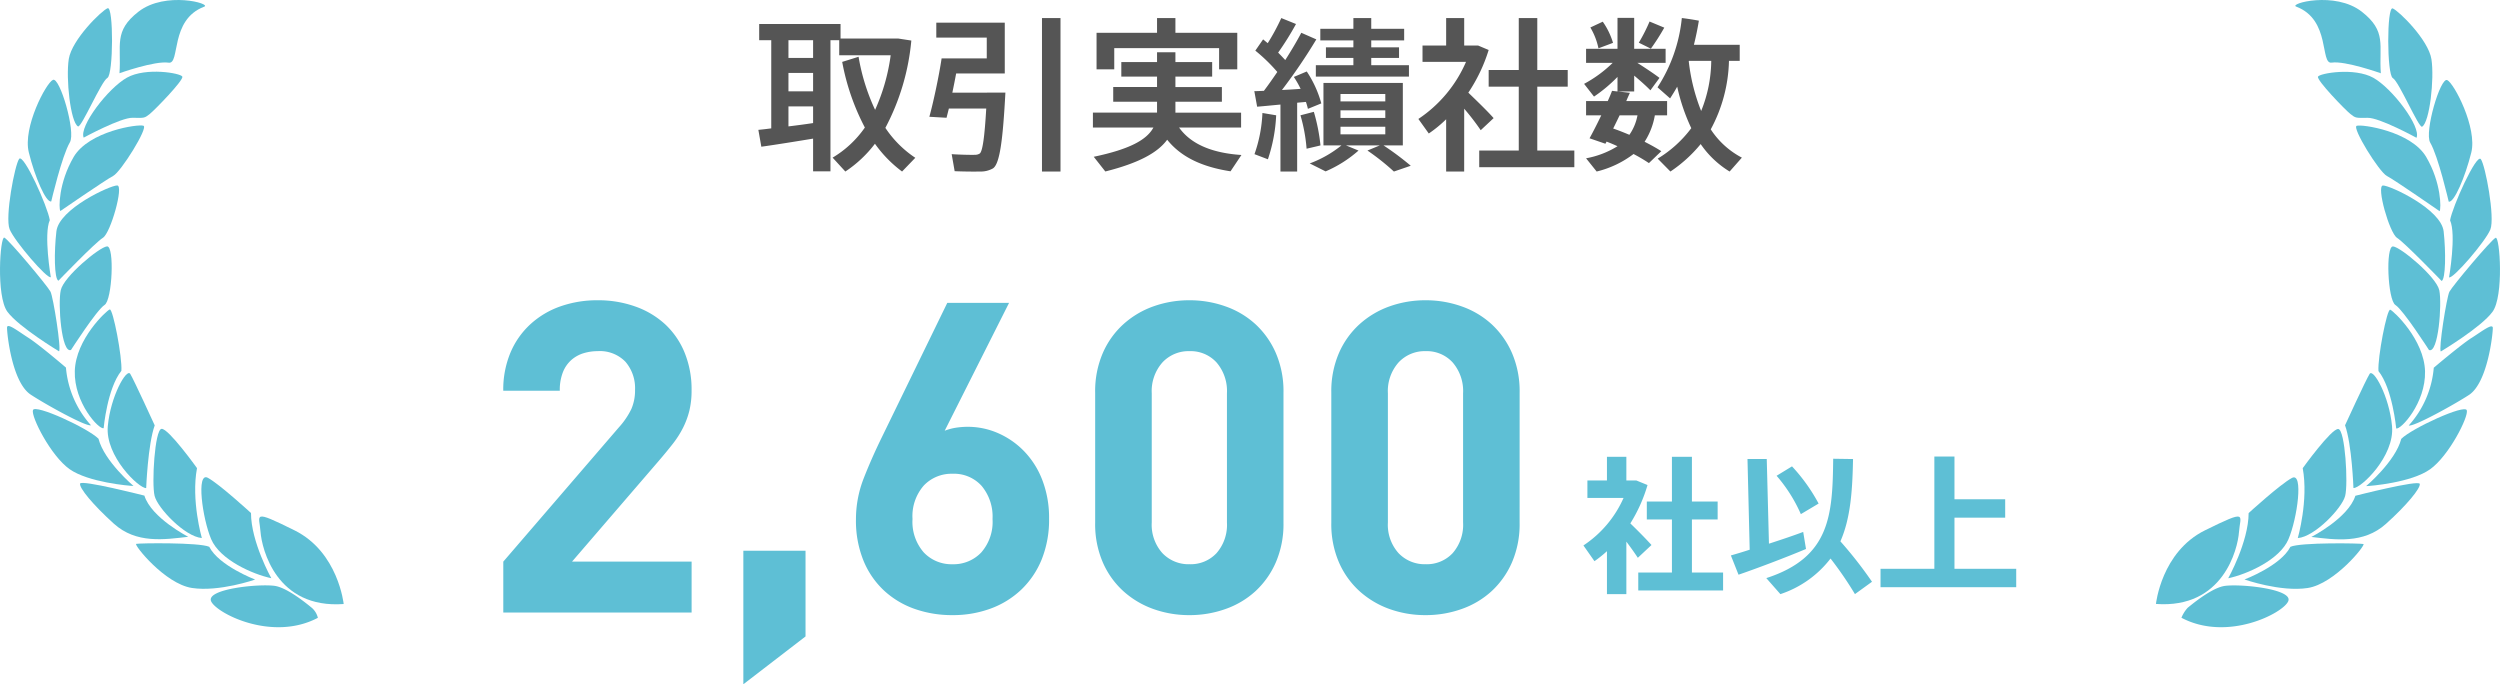
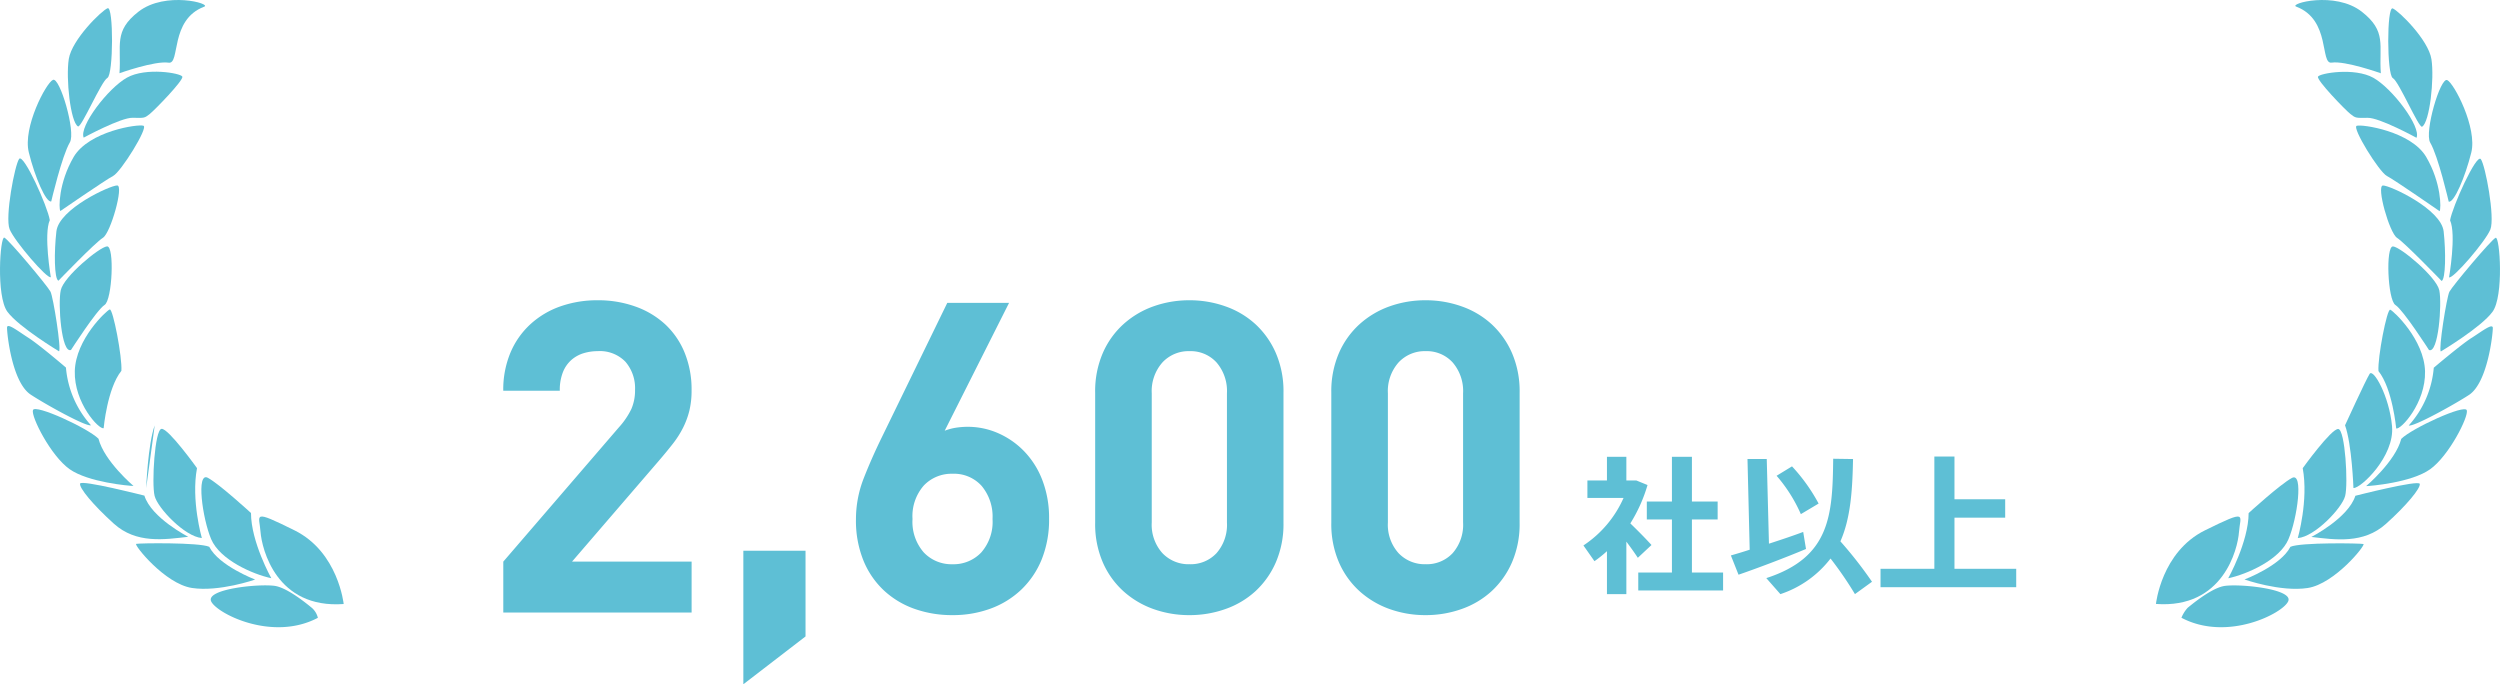
<svg xmlns="http://www.w3.org/2000/svg" width="408.154" height="111.715" viewBox="0 0 408.154 111.715">
  <defs>
    <clipPath id="clip-path">
      <rect id="長方形_566" data-name="長方形 566" width="56.169" height="102.401" fill="#5ebfd5" />
    </clipPath>
    <clipPath id="clip-path-2">
      <rect id="長方形_565" data-name="長方形 565" width="56.111" height="102.4" fill="#5ebfd5" />
    </clipPath>
  </defs>
  <g id="fv_feature01" transform="translate(-556.266 173)">
-     <path id="パス_236" data-name="パス 236" d="M-75.276-16.281V-19.17h4.023v2.889Zm0,5.454v-3h4.023v3Zm0,5.724V-8.37h4.023v2.727C-72.495-5.454-73.9-5.265-75.276-5.1Zm-4.914.567.486,2.754c2.16-.3,5.67-.864,8.451-1.323V2.241h2.835V-19.17h1.431v2.457h8.4A31.834,31.834,0,0,1-61.128-7.8a33.348,33.348,0,0,1-2.7-8.667l-2.673.837A37.6,37.6,0,0,0-62.8-4.914,16.973,16.973,0,0,1-68.067,0l2.079,2.268a19.77,19.77,0,0,0,4.833-4.536,20.224,20.224,0,0,0,4.428,4.536l2.16-2.241A17.535,17.535,0,0,1-59.454-4.86a37.736,37.736,0,0,0,4.239-14.256l-2.106-.324h-9.45v-2.376H-80.055v2.646h1.971V-4.779Q-79.3-4.617-80.19-4.536Zm46.305-18.252V2.268h3.024V-22.788Zm-8.964,12.177h-5.67c.216-1.026.432-2.106.621-3.132h7.938v-8.289H-51.138v2.43H-42.9v3.4h-7.371c-.432,2.889-1.35,7.182-2,9.531l2.808.162c.108-.459.243-.972.378-1.512h6.1c-.27,4.644-.594,6.966-1.053,7.344a1.4,1.4,0,0,1-.756.216c-.837.027-2.7-.027-3.834-.108l.486,2.781c1.188.054,3.186.081,4.1.054a4.05,4.05,0,0,0,2.16-.513c1.134-.756,1.62-4.833,2.025-12.366h-3Zm17.874-9.774v5.967h2.889v-3.456H-4.968v3.456H-2v-5.967H-12.1v-2.4h-3v2.4ZM-11.5-4.914H-1.377v-2.43H-12.1V-9.126h7.587v-2.4H-12.1v-1.7H-6.1v-2.376H-12.1V-17.2h-3v1.593h-5.832v2.376h5.832v1.7h-7.155v2.4h7.155v1.782H-25.569v2.43h9.882c-1.08,2-3.834,3.537-9.747,4.779l1.89,2.4c5.481-1.377,8.559-3.078,10.1-5.184,2.4,3,5.994,4.482,10.341,5.157L-1.323-.432C-5.778-.729-9.45-2.025-11.5-4.914ZM10.827-15.093v1.863h15.2v-1.863H19.872v-1.188h4.536v-1.728H19.872v-1.134h5.373v-1.89H19.872v-1.755H16.956v1.755h-5.4v1.89h5.4v1.134H12.474v1.728h4.482v1.188Zm4.023,4.7h7.317V-9.18H14.85Zm0,2.673h7.317V-6.48H14.85Zm0,2.673h7.317v1.242H14.85Zm4.4,3.888a38.31,38.31,0,0,1,4.32,3.429l2.754-.945A47.808,47.808,0,0,0,21.87-2h3.159V-12.2H12.069V-2h2.943A18.359,18.359,0,0,1,9.828.945l2.592,1.3a20.037,20.037,0,0,0,5.373-3.4L15.741-2h5.535ZM7.776-8.964c.486-.054.972-.081,1.431-.135a10.419,10.419,0,0,1,.324,1.134l2.187-.891a17.9,17.9,0,0,0-2.376-5.211l-2.106.891a17.2,17.2,0,0,1,1.107,1.944c-.972.081-2.025.135-3.051.189a90.465,90.465,0,0,0,5.616-8.262l-2.457-1.08C7.8-19.143,6.885-17.577,5.832-15.93c-.351-.378-.729-.783-1.161-1.215a46.925,46.925,0,0,0,2.916-4.671l-2.4-.972a35.877,35.877,0,0,1-2.214,4.1c-.243-.189-.486-.405-.756-.621L.945-17.469a27.609,27.609,0,0,1,3.591,3.483c-.7,1.026-1.431,2.079-2.187,3.078-.594.027-1.134.054-1.566.054l.459,2.538c1.026-.081,2.376-.216,3.807-.351V2.268H7.776Zm.54,2.052a26.91,26.91,0,0,1,1,5.454c2.079-.486,2.079-.486,2.268-.54A30.044,30.044,0,0,0,10.5-7.479ZM2.106-7.29A23.053,23.053,0,0,1,.81-.567L3,.27a26.123,26.123,0,0,0,1.35-7.182Zm32.94-.7a40.26,40.26,0,0,1,2.7,3.51l2.106-1.971c-.945-1.08-2.592-2.673-4.131-4.158a26.654,26.654,0,0,0,3.321-6.966l-1.728-.729H35.046v-4.482H32.1v4.482H28.242v2.673h7.1a21.376,21.376,0,0,1-7.776,9.315l1.7,2.376A20.893,20.893,0,0,0,32.1-6.264V2.268h2.943ZM37.5-1.161V1.566H53.028V-1.161H46.98V-11.583h4.968V-14.31H46.98v-8.478H43.956v8.478H39.042v2.727h4.914V-1.161Zm27.81-21.06a27.9,27.9,0,0,1-1.755,3.456l1.971.972a35.51,35.51,0,0,0,2.187-3.429Zm-9.666.972a11.027,11.027,0,0,1,1.323,3.4l2.376-.891a11.847,11.847,0,0,0-1.674-3.456ZM75.3-4.617A24.627,24.627,0,0,0,78.273-15.8h1.755v-2.619H72.549c.324-1.3.594-2.592.81-3.942-.864-.162-1.728-.3-2.781-.432a25.352,25.352,0,0,1-3.969,11.313l2.052,1.809c.4-.621.81-1.269,1.161-1.917a31.6,31.6,0,0,0,2.3,6.777A19.283,19.283,0,0,1,66.636.162l2.079,2.106a22.678,22.678,0,0,0,4.941-4.482,15.516,15.516,0,0,0,4.725,4.482l2-2.268A13.593,13.593,0,0,1,75.3-4.617Zm-3.591-11.1.027-.081h3.645a22.312,22.312,0,0,1-1.647,8.181A31.123,31.123,0,0,1,71.712-15.714ZM64.5-2.592a11.56,11.56,0,0,0,1.674-4.32h2V-9.234H61.506c.189-.459.4-.918.594-1.35L60.156-10.8H62.8v-2.592c1.026.864,2,1.728,2.646,2.4l1.485-2.025c-.837-.648-2.268-1.593-3.618-2.457h4.617v-2.3H62.8v-5.049H60.075v5.049h-5.13v2.3h4.347a20.549,20.549,0,0,1-4.671,3.429l1.62,2.079a24.209,24.209,0,0,0,3.834-3.213V-10.8l-.891-.108c-.189.513-.432,1.08-.7,1.674H54.945v2.322h2.484c-.675,1.4-1.377,2.781-1.917,3.753l2.592.891.189-.351c.621.243,1.215.486,1.782.756A14.727,14.727,0,0,1,54.945.108l1.728,2.16A16.25,16.25,0,0,0,62.694-.594,26.829,26.829,0,0,1,65.205.891L67.23-1.053C66.393-1.593,65.5-2.079,64.5-2.592Zm-5.13-2.16c.351-.7.7-1.431,1.053-2.16h2.916a8.151,8.151,0,0,1-1.323,3.186C61.182-4.077,60.318-4.428,59.373-4.752Z" transform="translate(760.266 -147.264)" fill="#555" />
    <g id="グループ_201" data-name="グループ 201" transform="translate(908.25 -173)">
      <g id="グループ_199" data-name="グループ 199" transform="translate(0)" clip-path="url(#clip-path)">
        <path id="パス_162" data-name="パス 162" d="M74.238,435.484c1.447-3.371,2.492-11.029.568-10s-7.072,5.734-7.072,5.734c-.018,4.727-3.334,10.644-3.334,10.644,3.041-.641,8.409-3,9.838-6.376" transform="translate(-52.602 -347.454)" fill="#5ebfd5" />
        <path id="パス_163" data-name="パス 163" d="M124.359,1.081c5.679,2.144,3.847,9.453,5.789,9.142,2.217-.33,8.024,1.74,8.024,1.74-.33-4.58,1.008-6.834-3.115-10.058-4.379-3.408-11.982-1.3-10.7-.824" transform="translate(-101.458 0)" fill="#5ebfd5" />
        <path id="パス_164" data-name="パス 164" d="M13.557,462.842c.2-2.785,1.576-3.792-5.551-.275S0,474.586,0,474.586c10.974.806,13.356-8.959,13.557-11.743" transform="translate(0 -375.985)" fill="#5ebfd5" />
        <path id="パス_165" data-name="パス 165" d="M243.434,81.5c1.3,2.18,3.023,9.637,3.023,9.637.843.256,2.675-3.957,3.682-8.006s-2.8-11.3-3.921-11.835-3.774,8.519-2.785,10.2" transform="translate(-198.659 -58.218)" fill="#5ebfd5" />
        <path id="パス_166" data-name="パス 166" d="M207.751,18.829c.989.531,4.25,8.244,4.782,7.933,1.227-.733,2.015-7.823,1.521-11.011s-5.35-7.914-6.321-8.3c-.989-.4-.971,10.846.018,11.377" transform="translate(-169.076 -6.078)" fill="#5ebfd5" />
        <path id="パス_167" data-name="パス 167" d="M153.387,64.981c-3.1-1.722-8.757-.733-9.032-.183-.257.568,4.452,5.441,5.295,6.1s.843.66,2.8.623c1.942-.055,7.988,3.261,7.988,3.261.788-1.814-3.957-8.079-7.053-9.8" transform="translate(-117.9 -52.285)" fill="#5ebfd5" />
        <path id="パス_168" data-name="パス 168" d="M134.131,393.23c.513-1.96,0-10.827-1.118-10.937s-5.808,6.394-5.808,6.394c.971,5.258-.806,11.414-.806,11.414,2.766-.2,7.237-4.91,7.731-6.87" transform="translate(-103.243 -312.254)" fill="#5ebfd5" />
        <path id="パス_169" data-name="パス 169" d="M253.546,230.429s6.559-3.921,8.427-6.467c1.887-2.547,1.209-12.385.513-12.092s-7.017,7.823-7.548,8.812c-.44.861-1.814,9.49-1.392,9.746" transform="translate(-207.031 -173.049)" fill="#5ebfd5" />
        <path id="パス_170" data-name="パス 170" d="M178.453,111.91c-.824.293,3.664,7.548,4.928,8.189,1.264.66,8.611,5.753,8.611,5.753.257-.421.293-4.6-2.18-8.831-2.455-4.232-10.534-5.4-11.359-5.111" transform="translate(-145.677 -91.372)" fill="#5ebfd5" />
        <path id="パス_171" data-name="パス 171" d="M176.176,341.194c-.44-4.892-3.06-9.508-3.664-8.556s-4.012,8.391-4.012,8.391c1.118,3.1,1.374,10.241,1.374,10.241,1.191.092,6.742-5.185,6.3-10.076" transform="translate(-137.63 -271.595)" fill="#5ebfd5" />
        <path id="パス_172" data-name="パス 172" d="M210.826,172.809c-.4-3.682-8.812-7.548-9.911-7.511-1.118.037,1.044,7.75,2.308,8.556s7.273,7.035,7.273,7.035c.66-.311.7-4.763.33-8.079" transform="translate(-163.853 -135.014)" fill="#5ebfd5" />
        <path id="パス_173" data-name="パス 173" d="M215.417,226.758c-.476-2.2-6.3-7.053-7.548-7.163s-.879,8.776.385,9.563c1.282.806,5.478,7.347,5.478,7.347,1.539.678,2.143-7.53,1.685-9.747" transform="translate(-169.157 -179.363)" fill="#5ebfd5" />
        <path id="パス_174" data-name="パス 174" d="M205.849,286.04c-.147-5.2-5.148-9.856-5.679-10.058s-2.089,7.823-1.924,10.021c2.29,2.858,2.895,9.362,2.895,9.362.714.275,4.837-4.14,4.708-9.325" transform="translate(-161.916 -225.418)" fill="#5ebfd5" />
        <path id="パス_175" data-name="パス 175" d="M261.2,160.768c.568.4,5.954-5.844,6.742-7.8s-.824-10.534-1.557-11.487c-.714-.953-4.653,7.768-5.02,9.985,1.044,2.327-.165,9.307-.165,9.307" transform="translate(-213.347 -115.498)" fill="#5ebfd5" />
        <path id="パス_176" data-name="パス 176" d="M22.7,526.974c7.53,3.994,16.69-.788,17.441-2.712.806-1.942-7.548-2.84-10.314-2.492-1.777.22-4.434,2.2-6.1,3.573a5.393,5.393,0,0,0-1.026,1.631" transform="translate(-18.541 -426.12)" fill="#5ebfd5" />
        <path id="パス_177" data-name="パス 177" d="M235.5,292.743c-1.832,1.191-6.119,4.837-6.119,4.837A16.048,16.048,0,0,1,225.3,307c.733.293,7.4-3.389,9.838-4.983,3.078-2.034,3.9-10.095,3.884-10.937-.037-.806-1.667.476-3.518,1.667" transform="translate(-184.024 -237.543)" fill="#5ebfd5" />
        <path id="パス_178" data-name="パス 178" d="M193.034,369.527c-.934,3.664-5.734,7.713-5.734,7.713.733-.018,7.383-.568,10.443-2.748,3.06-2.162,6.321-8.592,5.991-9.637-.33-1.026-8.977,2.95-10.7,4.672" transform="translate(-152.986 -297.876)" fill="#5ebfd5" />
        <path id="パス_179" data-name="パス 179" d="M86.393,484.764c-1.576,3.1-7.493,5.331-7.493,5.331s5.881,2.07,10.314,1.392c4.415-.678,9.527-7.053,9.105-7.182s-10.278-.293-11.927.458" transform="translate(-64.445 -395.488)" fill="#5ebfd5" />
        <path id="パス_180" data-name="パス 180" d="M145.682,432.619c-1.154,3.646-7.182,6.724-7.182,6.724,3.9.458,8.5,1.154,12.165-2.125,3.426-3.078,5.679-5.844,5.533-6.54-.165-.7-10.516,1.942-10.516,1.942" transform="translate(-113.126 -351.679)" fill="#5ebfd5" />
      </g>
    </g>
    <g id="グループ_202" data-name="グループ 202" transform="translate(561.266 -173)">
      <g id="グループ_197" data-name="グループ 197" transform="translate(-5)" clip-path="url(#clip-path-2)">
        <path id="パス_143" data-name="パス 143" d="M49.48,180.813s5.991-6.229,7.273-7.017c1.264-.806,3.426-8.519,2.327-8.537-1.1-.037-9.508,3.811-9.93,7.493-.385,3.316-.366,7.768.33,8.061" transform="translate(-39.941 -134.982)" fill="#5ebfd5" />
        <path id="パス_144" data-name="パス 144" d="M55.4,116.942c-2.473,4.232-2.455,8.409-2.18,8.831,0,0,7.365-5.075,8.629-5.734s5.771-7.9,4.947-8.189c-.824-.312-8.9.861-11.4,5.093" transform="translate(-43.371 -91.319)" fill="#5ebfd5" />
        <path id="パス_145" data-name="パス 145" d="M84.976,70.784c.843-.678,5.569-5.533,5.313-6.1s-5.936-1.557-9.032.165-7.859,7.969-7.072,9.8c0,0,6.064-3.3,8.006-3.243,1.923.055,1.923.055,2.785-.623" transform="translate(-60.523 -52.178)" fill="#5ebfd5" />
        <path id="パス_146" data-name="パス 146" d="M181.041,435.377c1.429,3.371,6.779,5.734,9.82,6.376,0,0-3.316-5.918-3.316-10.644,0,0-5.148-4.727-7.053-5.753-1.924-1.008-.88,6.65.55,10.021" transform="translate(-146.567 -347.355)" fill="#5ebfd5" />
        <path id="パス_147" data-name="パス 147" d="M244.743,474.579s-.88-8.482-8.006-12.018-5.752-2.528-5.569.256c.22,2.785,2.583,12.568,13.575,11.762" transform="translate(-188.633 -375.966)" fill="#5ebfd5" />
        <path id="パス_148" data-name="パス 148" d="M205.29,526.949c-7.53,3.975-16.672-.806-17.441-2.73-.769-1.96,7.585-2.84,10.351-2.492,1.777.238,4.434,2.217,6.1,3.591a3.134,3.134,0,0,1,.989,1.63" transform="translate(-153.393 -426.084)" fill="#5ebfd5" />
        <path id="パス_149" data-name="パス 149" d="M133.188,484.695c-1.649-.733-11.505-.6-11.927-.476s4.672,6.522,9.105,7.2,10.314-1.374,10.314-1.374-5.918-2.253-7.493-5.35" transform="translate(-99.026 -395.426)" fill="#5ebfd5" />
        <path id="パス_150" data-name="パス 150" d="M88.993,439.147s-6.027-3.078-7.163-6.724c0,0-10.333-2.638-10.5-1.96-.165.7,2.107,3.463,5.514,6.54,3.646,3.3,8.244,2.6,12.146,2.143" transform="translate(-58.257 -351.509)" fill="#5ebfd5" />
        <path id="パス_151" data-name="パス 151" d="M55.086,236.465s4.2-6.54,5.478-7.346c1.264-.788,1.649-9.673.4-9.563s-7.072,4.947-7.548,7.145c-.495,2.2.11,10.406,1.667,9.765" transform="translate(-43.494 -179.331)" fill="#5ebfd5" />
        <path id="パス_152" data-name="パス 152" d="M39.955,369.389c-1.722-1.722-10.351-5.7-10.7-4.672s2.913,7.475,5.973,9.637,9.71,2.73,10.443,2.748c0,0-4.782-4.049-5.716-7.713" transform="translate(-23.875 -297.763)" fill="#5ebfd5" />
-         <path id="パス_153" data-name="パス 153" d="M102.216,351.25s.275-7.145,1.392-10.241c0,0-3.408-7.456-3.994-8.409-.6-.953-3.224,3.664-3.664,8.537-.458,4.892,5.093,10.186,6.266,10.113" transform="translate(-78.35 -271.563)" fill="#5ebfd5" />
+         <path id="パス_153" data-name="パス 153" d="M102.216,351.25s.275-7.145,1.392-10.241" transform="translate(-78.35 -271.563)" fill="#5ebfd5" />
        <path id="パス_154" data-name="パス 154" d="M144.643,399.98s-1.777-6.156-.788-11.414c0,0-4.672-6.522-5.789-6.412s-1.631,8.977-1.136,10.937c.476,1.979,4.928,6.669,7.713,6.889" transform="translate(-111.69 -312.14)" fill="#5ebfd5" />
        <path id="パス_155" data-name="パス 155" d="M114.494,10.234c1.942.293.128-7,5.808-9.142,1.282-.477-6.321-2.6-10.718.806C105.462,5.1,106.8,7.376,106.47,11.956c-.018,0,5.808-2.07,8.024-1.722" transform="translate(-86.964 0)" fill="#5ebfd5" />
        <path id="パス_156" data-name="パス 156" d="M71.362,295.129s.586-6.5,2.895-9.362c.165-2.18-1.374-10.2-1.905-10.021-.531.2-5.551,4.837-5.7,10.058-.147,5.2,3.976,9.618,4.708,9.325" transform="translate(-54.44 -225.226)" fill="#5ebfd5" />
        <path id="パス_157" data-name="パス 157" d="M28.587,90.9s1.74-7.438,3.041-9.637c1.008-1.685-1.649-10.736-2.766-10.2-1.136.513-4.947,7.768-3.939,11.835.989,4.049,2.821,8.263,3.664,8.006" transform="translate(-20.22 -58.023)" fill="#5ebfd5" />
        <path id="パス_158" data-name="パス 158" d="M9.631,230.29c.421-.256-.934-8.9-1.392-9.746-.531-.989-6.834-8.519-7.53-8.812-.678-.293-1.374,9.545.495,12.092,1.869,2.528,8.427,6.467,8.427,6.467" transform="translate(0 -172.936)" fill="#5ebfd5" />
        <path id="パス_159" data-name="パス 159" d="M14.358,160.558s-1.191-6.98-.165-9.307c-.348-2.235-4.287-10.937-5-10-.714.953-2.345,9.527-1.557,11.487s6.174,8.208,6.724,7.823" transform="translate(-6.064 -115.314)" fill="#5ebfd5" />
        <path id="パス_160" data-name="パス 160" d="M62.1,26.6c.531.311,3.811-7.383,4.8-7.914s1.026-11.78.037-11.377c-.989.385-5.826,5.111-6.339,8.281-.495,3.188.275,10.278,1.5,11.011" transform="translate(-49.369 -5.964)" fill="#5ebfd5" />
        <path id="パス_161" data-name="パス 161" d="M19.973,306.743a16.048,16.048,0,0,1-4.085-9.417s-4.269-3.664-6.119-4.855-3.481-2.492-3.5-1.667c-.018.843.769,8.9,3.866,10.937,2.437,1.612,9.105,5.295,9.838,5" transform="translate(-5.121 -237.315)" fill="#5ebfd5" />
      </g>
    </g>
    <path id="パス_234" data-name="パス 234" d="M7.416-6.48c.72.96,1.392,1.9,1.872,2.64L11.52-5.928C10.7-6.84,9.36-8.208,8.064-9.456a25,25,0,0,0,2.808-6.264l-1.824-.744H7.416v-3.864H4.248v3.864H1.056v2.856h5.9A18.032,18.032,0,0,1,.408-5.856l1.8,2.568A18.99,18.99,0,0,0,4.248-4.92V2.088H7.416ZM9.36-1.44V1.488H23.208V-1.44H18.12V-10.1h4.2v-2.928h-4.2v-7.3H14.856v7.3h-4.1V-10.1h4.1V-1.44ZM31.944-17.232a24.7,24.7,0,0,1,3.96,6.264l2.9-1.728a29.024,29.024,0,0,0-4.344-6.072ZM24.48-4.224,25.728-1.08c2.88-.984,7.776-2.832,11.016-4.2l-.456-2.784c-1.584.6-3.6,1.272-5.592,1.92l-.36-13.824H27.192l.36,14.808C26.376-4.776,25.32-4.464,24.48-4.224Zm17.88-2.3c1.68-3.816,1.968-8.376,2.064-13.44l-3.24-.048c-.1,9.264-.5,16.1-10.92,19.488l2.3,2.616A17.113,17.113,0,0,0,40.752-3.72a58.979,58.979,0,0,1,3.984,5.808L47.52.072A67.028,67.028,0,0,0,42.36-6.528ZM48.912-2.04v3H71.064v-3H60.984v-8.352h8.28v-3h-8.28v-6.984H57.7V-2.04Z" transform="translate(814.372 -78.093)" fill="#5ebfd5" />
    <path id="パス_235" data-name="パス 235" d="M-82.821,0V-8.307l18.886-21.939a12.529,12.529,0,0,0,2.024-2.982,7.585,7.585,0,0,0,.6-3.124,6.6,6.6,0,0,0-1.562-4.579,5.792,5.792,0,0,0-4.544-1.74,7.983,7.983,0,0,0-2.237.319,5.4,5.4,0,0,0-1.988,1.065,5.229,5.229,0,0,0-1.42,1.988,7.858,7.858,0,0,0-.533,3.088h-9.23a15.635,15.635,0,0,1,1.172-6.212,13.337,13.337,0,0,1,3.266-4.651,14.186,14.186,0,0,1,4.9-2.911,18.046,18.046,0,0,1,6.071-.994,18,18,0,0,1,6.177,1.03,14.1,14.1,0,0,1,4.863,2.911,13.035,13.035,0,0,1,3.16,4.615,15.867,15.867,0,0,1,1.136,6.141,13.978,13.978,0,0,1-.355,3.3,13.3,13.3,0,0,1-1.029,2.8,15.734,15.734,0,0,1-1.7,2.663q-1.029,1.314-2.307,2.8L-71.6-8.307h19.525V0Zm39.192,11.715v-21.8h10.153V3.905ZM6.284-15.336A17.3,17.3,0,0,1,5.077-8.662,14.215,14.215,0,0,1,1.74-3.728,14.478,14.478,0,0,1-3.266-.639,17.749,17.749,0,0,1-9.478.426,18.3,18.3,0,0,1-15.691-.6,14.314,14.314,0,0,1-20.7-3.621a13.853,13.853,0,0,1-3.337-4.9,17.3,17.3,0,0,1-1.207-6.674,18.354,18.354,0,0,1,1.278-6.745q1.278-3.266,2.982-6.745l10.65-21.868H-.248L-10.756-29.678a8.834,8.834,0,0,1,1.882-.5,12.829,12.829,0,0,1,1.881-.142,12.3,12.3,0,0,1,4.934,1.029A13.373,13.373,0,0,1,2.2-26.341,13.877,13.877,0,0,1,5.183-21.62,17.078,17.078,0,0,1,6.284-15.336Zm-9.23.071a7.807,7.807,0,0,0-1.775-5.4,6.061,6.061,0,0,0-4.757-1.988,6.226,6.226,0,0,0-4.686,1.917,7.567,7.567,0,0,0-1.846,5.467A7.567,7.567,0,0,0-14.164-9.8,6.226,6.226,0,0,0-9.478-7.881,6.226,6.226,0,0,0-4.792-9.8,7.567,7.567,0,0,0-2.946-15.265Zm47.5.639A15.719,15.719,0,0,1,43.31-8.2a13.982,13.982,0,0,1-3.337,4.722,14.186,14.186,0,0,1-4.9,2.911,17.4,17.4,0,0,1-5.858.994,17.31,17.31,0,0,1-5.893-.994,14.638,14.638,0,0,1-4.9-2.911A13.747,13.747,0,0,1,15.052-8.2a15.719,15.719,0,0,1-1.243-6.426v-21.3a15.719,15.719,0,0,1,1.243-6.425,13.747,13.747,0,0,1,3.372-4.722,14.638,14.638,0,0,1,4.9-2.911,17.31,17.31,0,0,1,5.893-.994,17.4,17.4,0,0,1,5.858.994,14.186,14.186,0,0,1,4.9,2.911,13.982,13.982,0,0,1,3.337,4.722,15.719,15.719,0,0,1,1.243,6.425Zm-9.23-21.158a7.144,7.144,0,0,0-1.7-5.041,5.718,5.718,0,0,0-4.4-1.846,5.83,5.83,0,0,0-4.437,1.846,7.054,7.054,0,0,0-1.74,5.041V-14.7a6.926,6.926,0,0,0,1.74,5.006,5.887,5.887,0,0,0,4.438,1.81,5.773,5.773,0,0,0,4.4-1.81,7.013,7.013,0,0,0,1.7-5.006ZM83.106-14.626A15.719,15.719,0,0,1,81.863-8.2a13.982,13.982,0,0,1-3.337,4.722,14.186,14.186,0,0,1-4.9,2.911A17.4,17.4,0,0,1,67.77.426a17.31,17.31,0,0,1-5.893-.994,14.638,14.638,0,0,1-4.9-2.911A13.747,13.747,0,0,1,53.605-8.2a15.719,15.719,0,0,1-1.243-6.426v-21.3a15.719,15.719,0,0,1,1.243-6.425,13.747,13.747,0,0,1,3.373-4.722,14.638,14.638,0,0,1,4.9-2.911,17.31,17.31,0,0,1,5.893-.994,17.4,17.4,0,0,1,5.858.994,14.186,14.186,0,0,1,4.9,2.911,13.982,13.982,0,0,1,3.337,4.722,15.719,15.719,0,0,1,1.243,6.425Zm-9.23-21.158a7.144,7.144,0,0,0-1.7-5.041,5.718,5.718,0,0,0-4.4-1.846,5.83,5.83,0,0,0-4.437,1.846,7.054,7.054,0,0,0-1.739,5.041V-14.7a6.926,6.926,0,0,0,1.739,5.006,5.887,5.887,0,0,0,4.437,1.81,5.773,5.773,0,0,0,4.4-1.81,7.013,7.013,0,0,0,1.7-5.006Z" transform="translate(721.255 -73)" fill="#5ebfd5" />
  </g>
</svg>